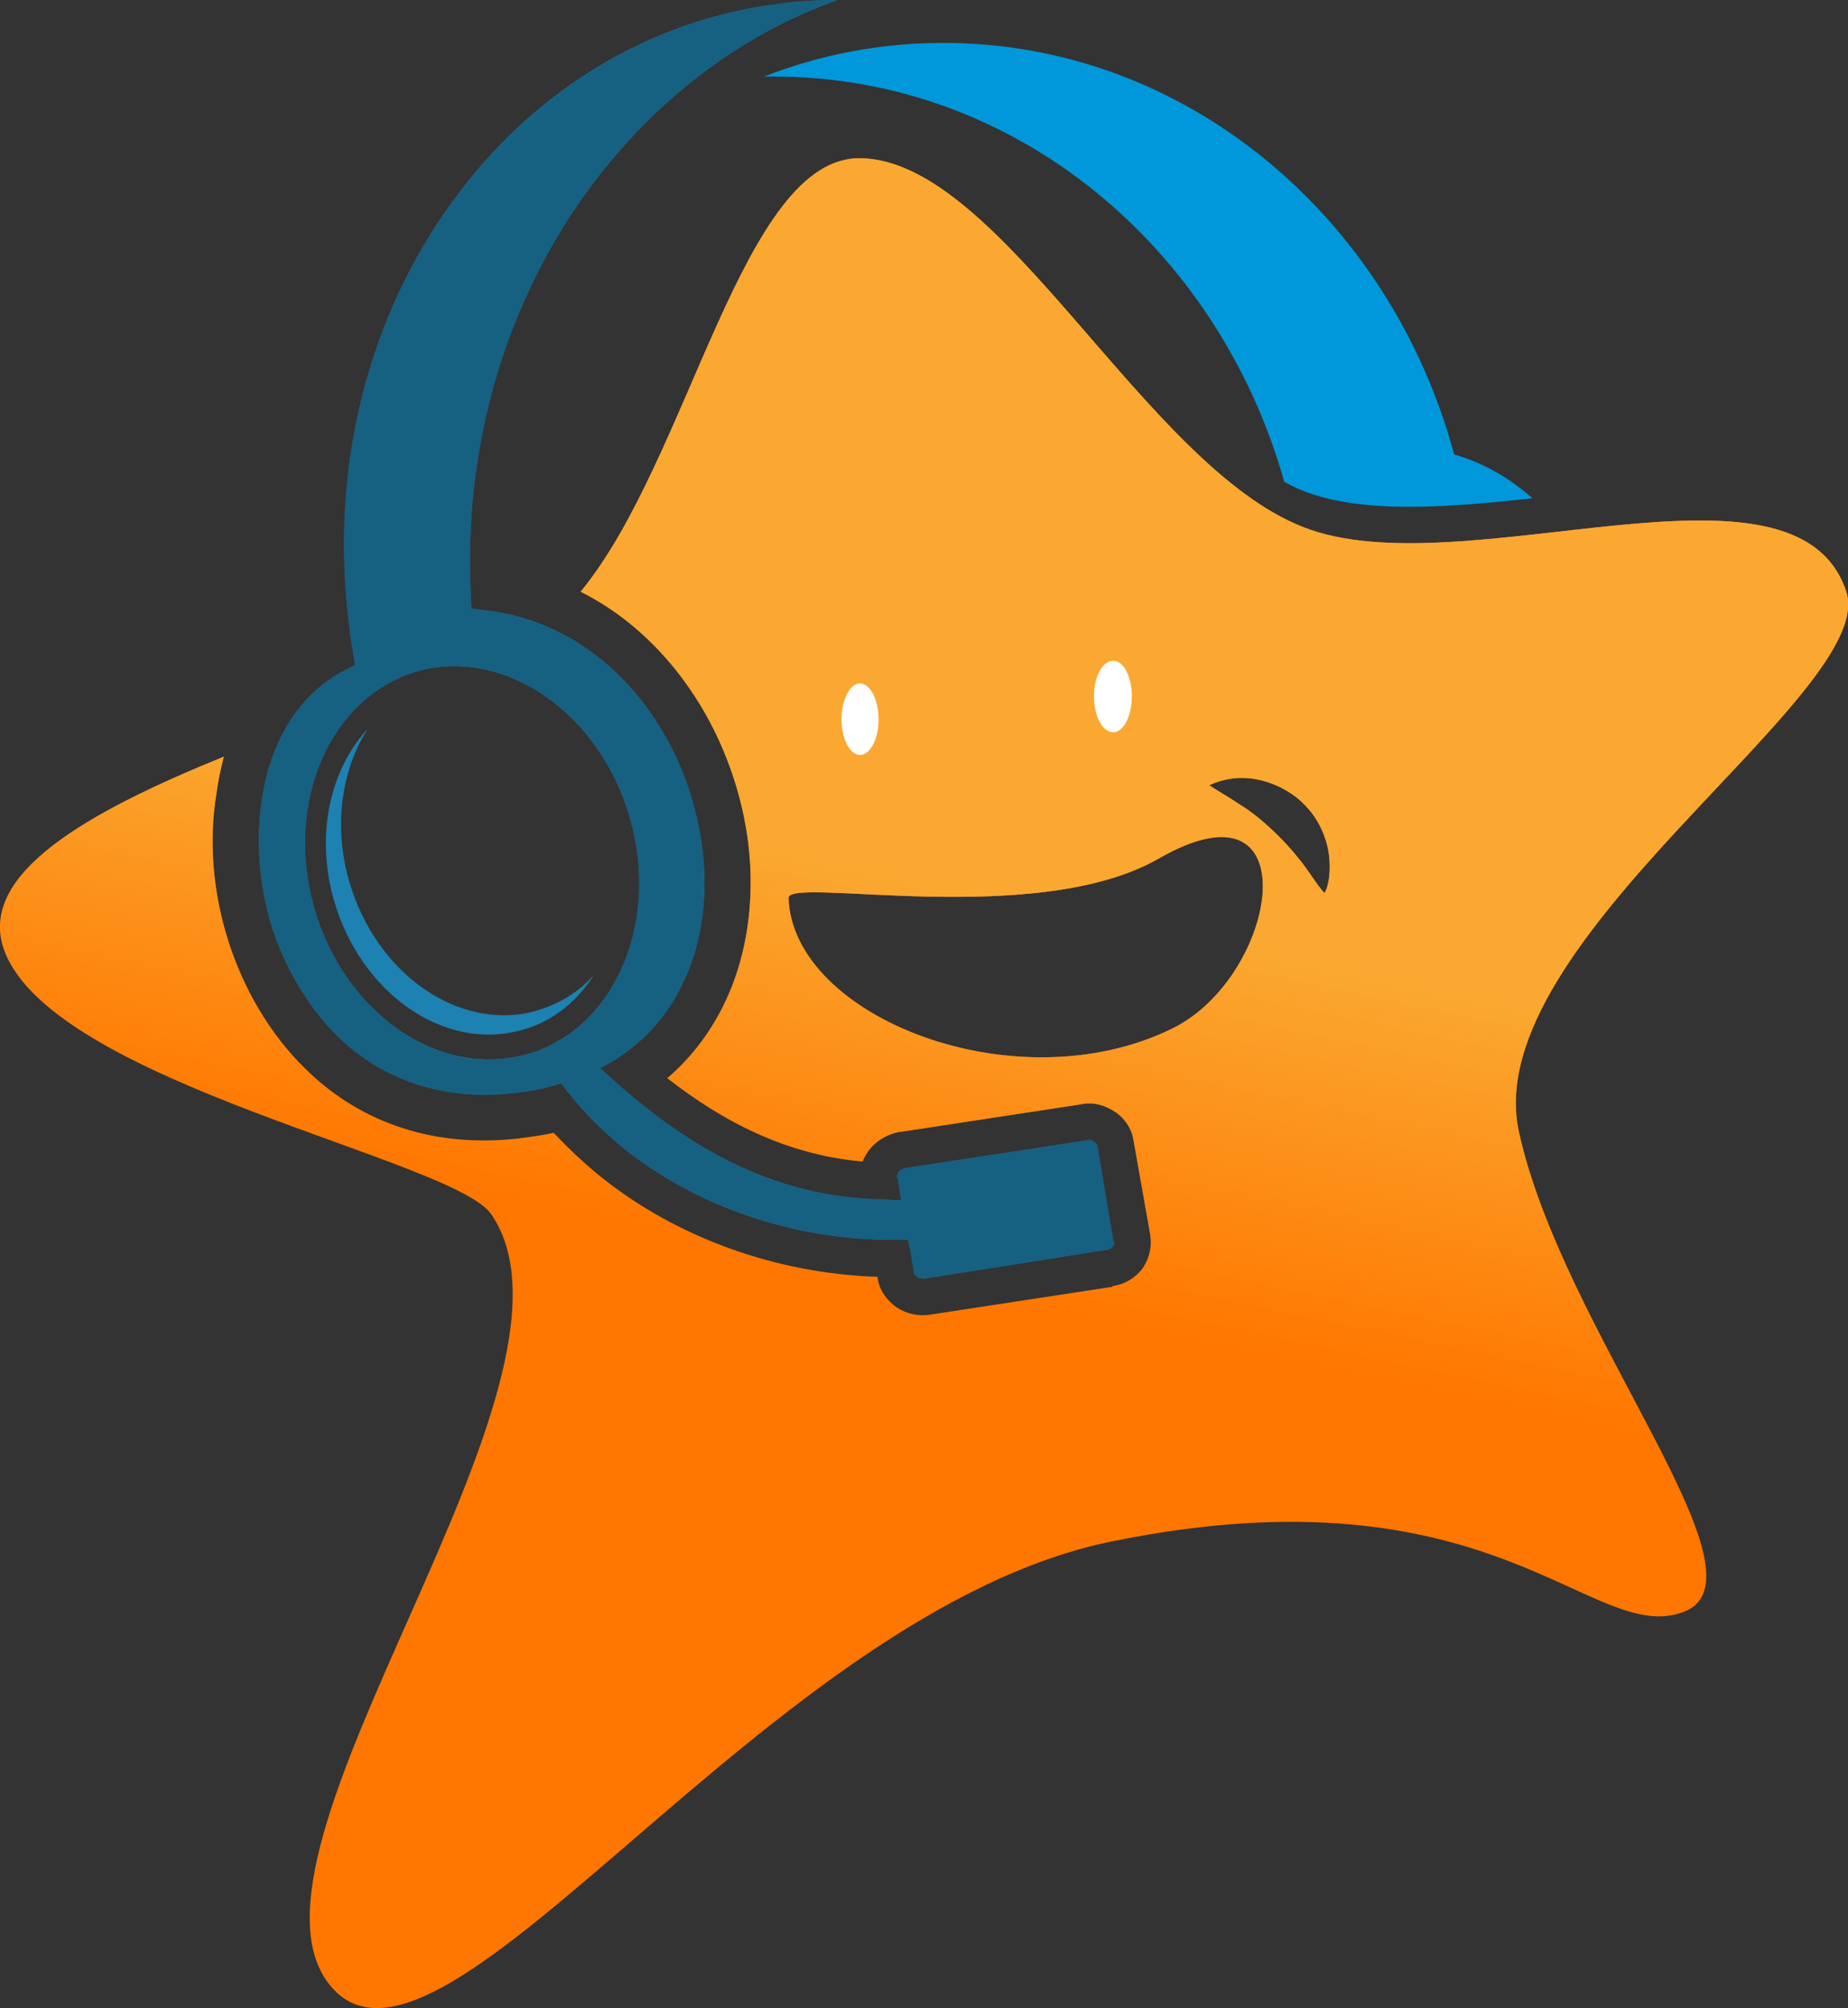
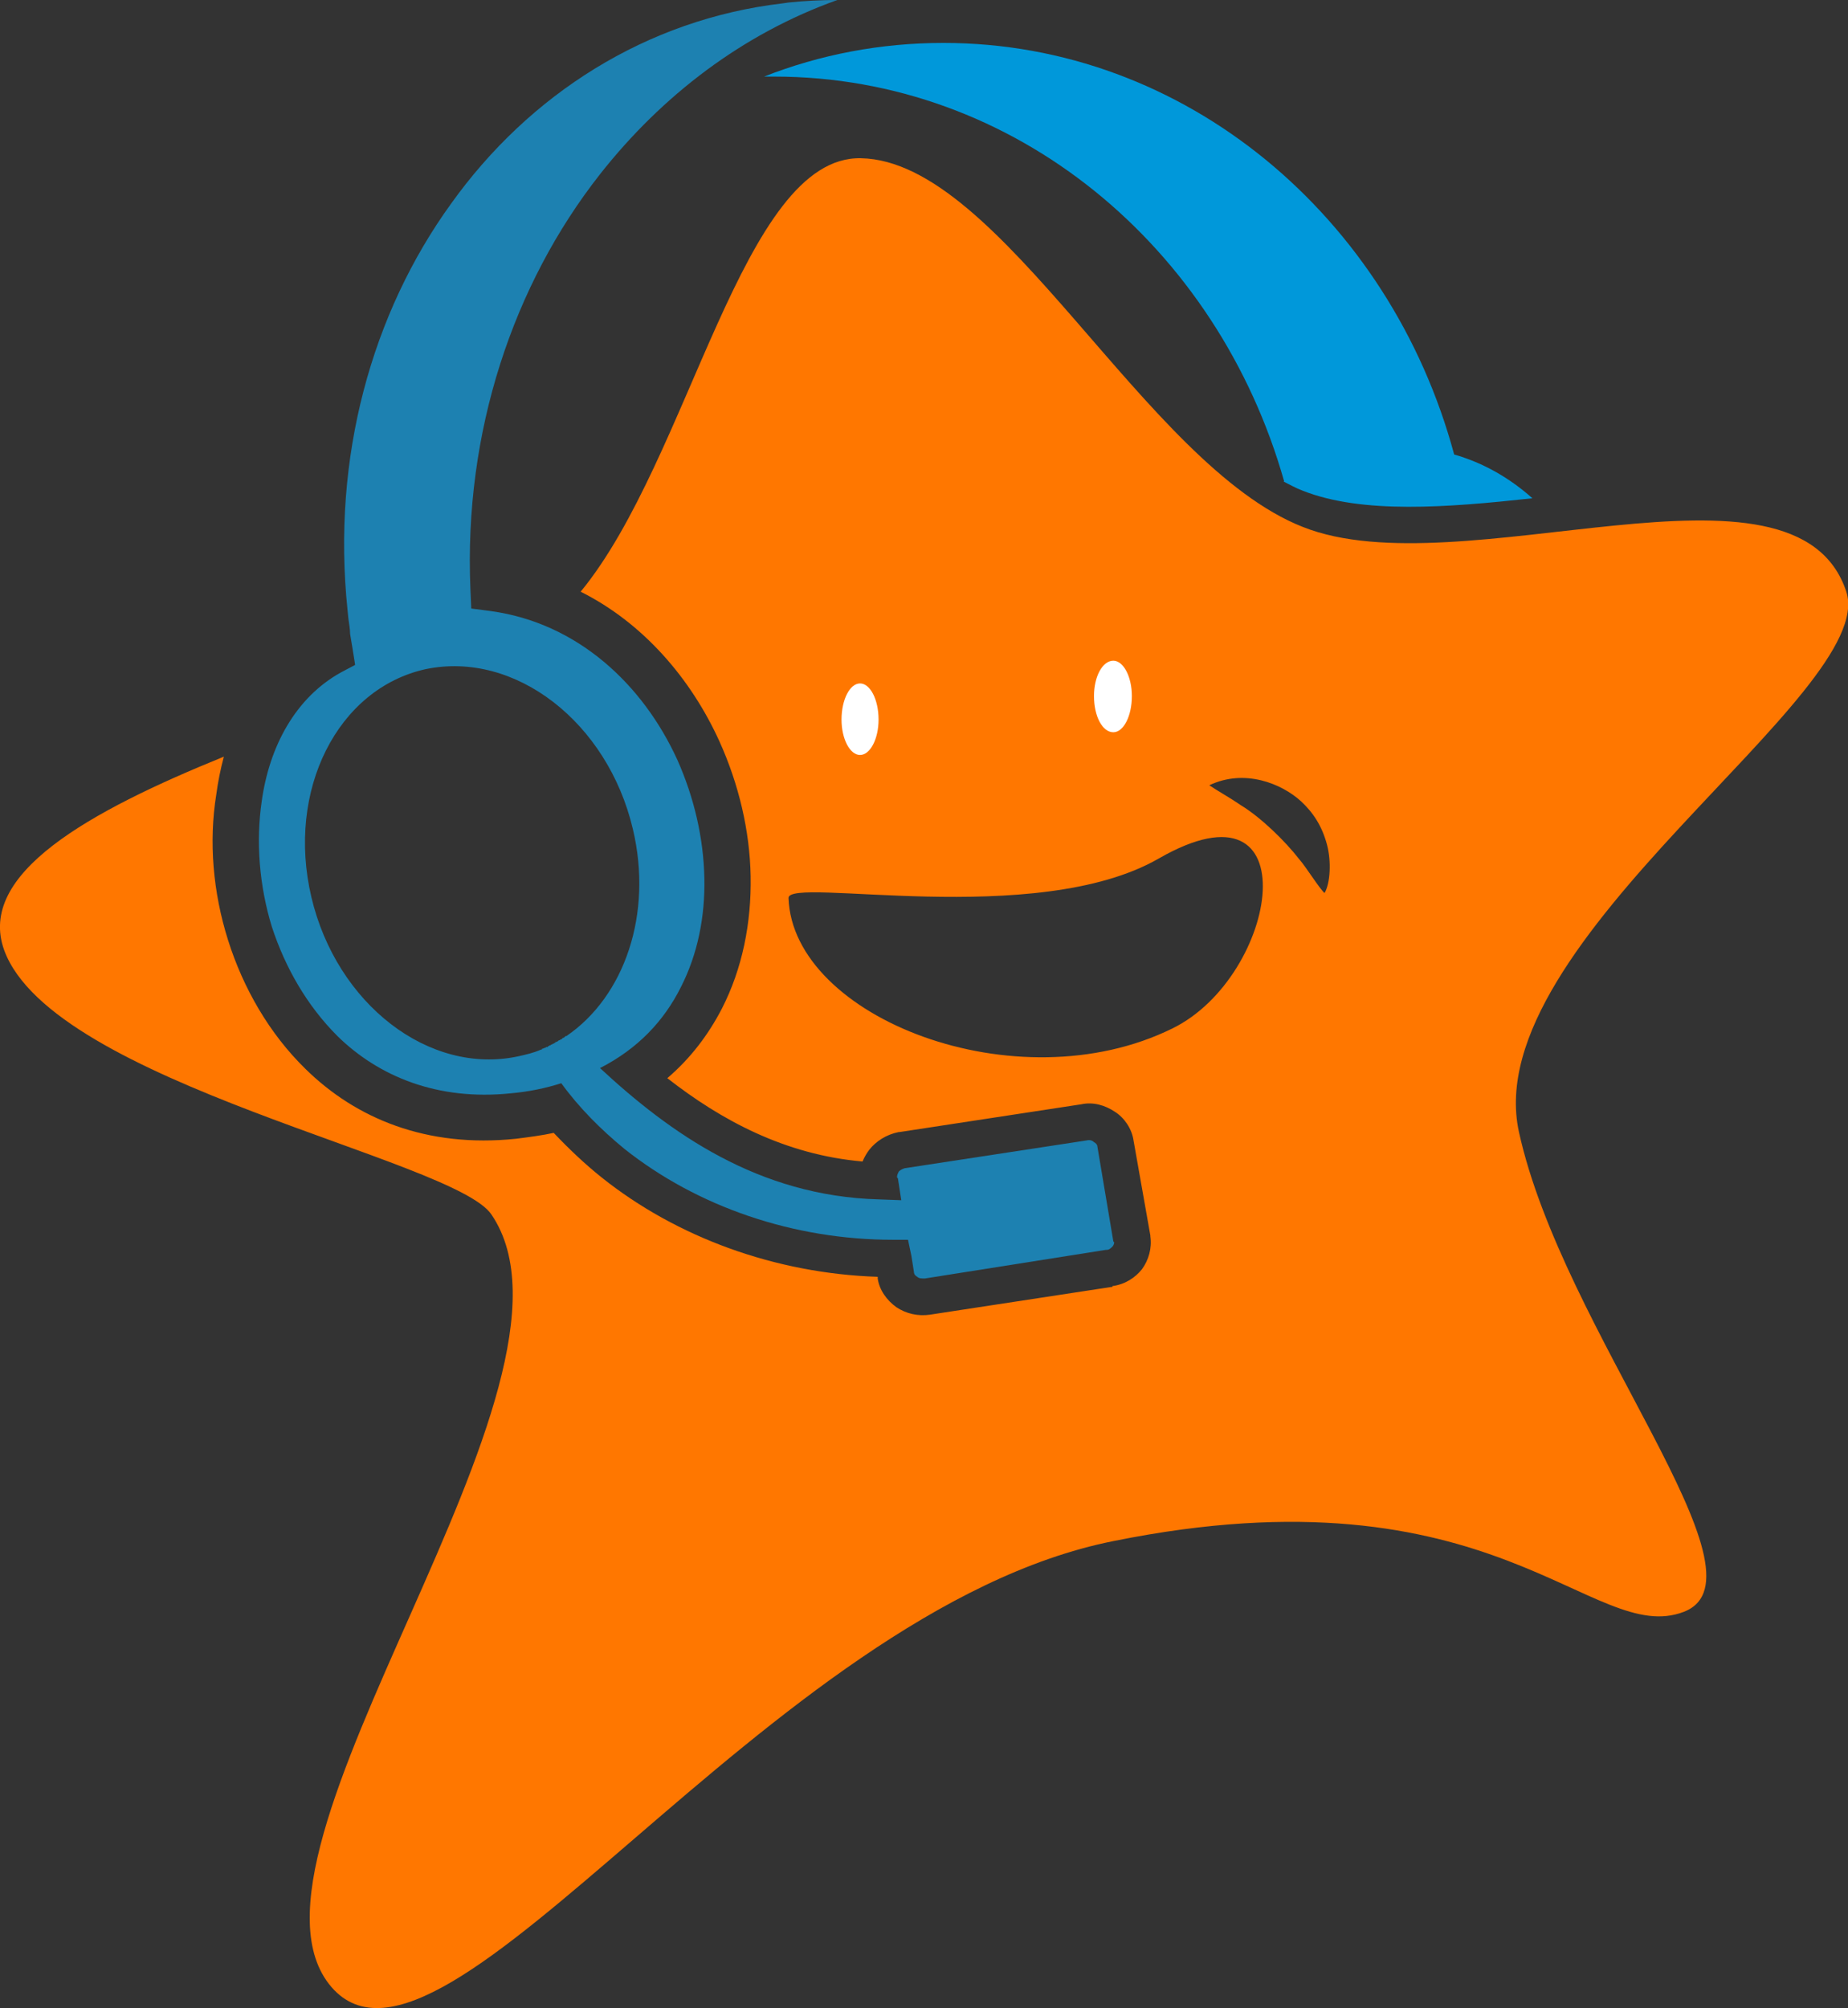
<svg xmlns="http://www.w3.org/2000/svg" xml:space="preserve" width="2.196in" height="2.386in" version="1.1" style="shape-rendering:geometricPrecision; text-rendering:geometricPrecision; image-rendering:optimizeQuality; fill-rule:evenodd; clip-rule:evenodd" viewBox="0 0 2196 2386">
  <rect x="0" y="0" width="2196" height="2386" fill="#333333" stroke="none" />
  <defs>
    <style type="text/css">
   
    .fil5 {fill:#FAA831}
    .fil3 {fill:#1D81B1}
    .fil0 {fill:#0098DA}
    .fil1 {fill:#FF7700}
    .fil6 {fill:white}
    .fil2 {fill:#1D81B1;fill-rule:nonzero}
    .fil4 {fill:#166081;fill-rule:nonzero}
   
  </style>
    <mask id="id0">
      <radialGradient id="id1" gradientUnits="userSpaceOnUse" cx="921.321" cy="82.035" r="0" fx="921.321" fy="82.035">
        <stop offset="0" style="stop-opacity:0; stop-color:white" />
        <stop offset="1" style="stop-opacity:1; stop-color:white" />
      </radialGradient>
-       <rect style="fill:url(#id1)" x="917" y="78" width="716" height="526" />
    </mask>
    <mask id="id2">
      <radialGradient id="id3" gradientUnits="userSpaceOnUse" cx="246.126" cy="-362.539" r="666.556" fx="246.126" fy="-362.539">
        <stop offset="0" style="stop-opacity:0; stop-color:white" />
        <stop offset="1" style="stop-opacity:1; stop-color:white" />
      </radialGradient>
-       <rect style="fill:url(#id3)" x="303" y="-4" width="1024" height="1527" />
    </mask>
    <mask id="id4">
      <linearGradient id="id5" gradientUnits="userSpaceOnUse" x1="1146.21" y1="1057.4" x2="1049.69" y2="1515.92">
        <stop offset="0" style="stop-opacity:1; stop-color:white" />
        <stop offset="1" style="stop-opacity:0; stop-color:white" />
      </linearGradient>
-       <rect style="fill:url(#id5)" x="-4" y="184" width="2204" height="2206" />
    </mask>
  </defs>
  <g id="Layer_x0020_1">
    <g id="_284836096">
      <path class="fil0" d="M1121 51c-75,0 -147,14 -213,40 4,0 8,0 12,0 286,0 527,202 606,481l-1 0c8,4 15,8 23,11 71,28 172,20 273,9 -27,-24 -58,-42 -93,-52 -76,-282 -319,-489 -607,-489z" />
      <path class="fil1" d="M710 1197c2,-2 3,-4 4,-5 -1,1 -2,3 -4,5zm864 -136c7,-12 8,-38 3,-57 -6,-23 -17,-39 -31,-52 -23,-21 -67,-39 -109,-19 12,8 25,15 38,24 23,14 52,42 69,64 8,9 24,35 30,40zm-637 6c-1,-26 294,37 440,-47 181,-104 143,140 16,202 -185,91 -451,-13 -456,-155zm-190 62c1,-2 1,-4 2,-6 -1,2 -1,4 -2,6zm-83 -290c-5,-3 -9,-7 -14,-10 5,3 9,7 14,10zm-26 -18c-7,-5 -15,-9 -22,-12 7,3 15,7 22,12zm-27 -14c-8,-4 -16,-7 -24,-9 8,2 16,5 24,9zm-37 -12c-6,-1 -11,-2 -16,-2 5,0 10,1 16,2zm67 453l0 0 0 -1 0 1zm3 -1l0 -1 0 0 0 1zm46 -544c130,-158 192,-518 333,-515 167,3 337,364 525,438 188,75 586,-105 646,77 39,120 -439,415 -389,642 52,237 304,528 196,570 -109,42 -224,-176 -678,-84 -411,82 -796,683 -929,530 -138,-160 326,-718 190,-918 -44,-66 -521,-156 -579,-314 -33,-91 101,-165 261,-230 -4,15 -7,30 -9,45 -9,56 -4,116 14,173 18,57 49,111 92,153 60,59 144,94 250,83 16,-2 31,-4 45,-7 18,19 37,37 57,53 89,71 206,114 328,118l0 2c2,14 11,26 22,34 12,8 26,11 40,9l216 -33 1 0 0 -1 0 0c15,-2 27,-10 35,-20l0 0c8,-11 12,-25 10,-39l0 -1 0 0 0 0 -20 -113c-2,-14 -11,-27 -22,-34 -12,-8 -26,-12 -40,-9l-216 33 -1 0 0 0 0 0c-15,3 -27,11 -35,21 -3,4 -6,9 -8,14 -92,-8 -168,-49 -232,-99 28,-24 49,-52 65,-83 24,-47 35,-101 34,-157 -1,-54 -14,-109 -37,-160 -34,-75 -91,-141 -165,-178z" />
      <path class="fil2" d="M667 1287c21,29 47,55 75,78 87,69 201,108 319,108l18 0 4 19 3 19c0,3 2,5 4,6 2,2 5,2 9,2l215 -34 0 0 1 0 0 0c3,0 5,-2 7,-4l0 0c1,-1 2,-3 2,-5l0 0 -1 -1 0 0 -19 -113c0,-2 -2,-4 -4,-5 -2,-2 -5,-3 -9,-2l-216 33 0 0 0 0 0 0c-3,1 -5,2 -7,4 -1,2 -2,4 -2,6l0 0 0 1 1 1 4 26 -27 -1c-143,-4 -248,-79 -331,-156 45,-23 76,-56 96,-96 20,-39 29,-84 28,-130 -1,-47 -12,-95 -32,-140 -41,-90 -119,-163 -222,-177l-23 -3 -1 -23c-8,-187 51,-362 154,-493 74,-94 170,-167 282,-207 -19,0 -39,1 -58,3l0 0 -7 1 0 0c-162,19 -301,108 -394,238 -94,130 -142,301 -123,483l0 0 1 10 0 0c1,7 2,13 2,18 1,6 2,12 3,18l3 19 -17 9c-54,30 -85,88 -94,153 -7,48 -3,100 12,149 16,49 42,94 78,130 49,48 119,77 206,68 22,-2 41,-6 60,-12zm6 -56l0 0 -1 0 -1 1 -1 1 0 0 0 0 -1 0 0 0 -2 2 -1 0 0 0 -1 1 0 0 -1 0 0 0 -1 1 0 0 -2 1 -1 0 0 1 -1 0 0 0 -1 1 0 0 -1 0 -1 1 0 0 -1 0 0 0 -1 1 0 0 -1 0 -1 1 0 0 -1 0 0 1 -1 0 0 0 -1 0 -1 1 0 0 -1 0 -2 1 -1 0 0 0 0 1 -1 0 0 0c-9,4 -18,6 -27,8 -106,23 -216,-62 -246,-189 -30,-127 31,-248 136,-271 106,-22 216,63 246,190 24,101 -10,199 -79,246z" />
-       <path class="fil3" d="M611 1226c-93,20 -190,-55 -217,-167 -18,-75 1,-148 43,-193 -29,45 -40,107 -25,170 27,112 124,187 217,167 30,-7 57,-22 77,-45 -22,35 -55,60 -95,68z" />
+       <path class="fil3" d="M611 1226z" />
      <path class="fil3" style="mask:url(#id0)" d="M921 91c286,0 527,203 605,481l-1 0c8,4 15,8 23,11 24,10 52,15 82,17 -46,-293 -300,-518 -607,-518 -34,0 -68,3 -102,9z" />
      <path class="fil4" style="mask:url(#id2)" d="M667 1287c21,29 47,55 75,78 87,69 201,108 319,108l18 0 4 19 3 19c0,3 2,5 4,6 2,2 5,2 9,2l215 -34 0 0 1 0 0 0c3,0 5,-2 7,-4l0 0c1,-1 2,-3 2,-5l0 0 -1 -1 0 0 -19 -113c0,-2 -2,-4 -4,-5 -2,-2 -5,-3 -9,-2l-216 33 0 0 0 0 0 0c-3,1 -5,2 -7,4 -1,2 -2,4 -2,6l0 0 0 1 1 1 4 26 -27 -1c-143,-4 -248,-79 -331,-156 45,-23 76,-56 96,-96 20,-39 29,-84 28,-130 -1,-47 -12,-95 -32,-140 -41,-90 -119,-163 -222,-177l-23 -3 -1 -23c-8,-187 51,-362 154,-493 74,-94 170,-167 282,-207 -19,0 -39,1 -58,3l0 0 -7 1 0 0c-162,19 -301,108 -394,238 -94,130 -142,301 -123,483l0 0 1 10 0 0c1,7 2,13 2,18 1,6 2,12 3,18l3 19 -17 9c-54,30 -85,88 -94,153 -7,48 -3,100 12,149 16,49 42,94 78,130 49,48 119,77 206,68 22,-2 41,-6 60,-12zm6 -56l0 0 -1 0 -1 1 -1 1 0 0 0 0 -1 0 0 0 -2 2 -1 0 0 0 -1 1 0 0 -1 0 0 0 -1 1 0 0 -2 1 -1 0 0 1 -1 0 0 0 -1 1 0 0 -1 0 -1 1 0 0 -1 0 0 0 -1 1 0 0 -1 0 -1 1 0 0 -1 0 0 1 -1 0 0 0 -1 0 -1 1 0 0 -1 0 -2 1 -1 0 0 0 0 1 -1 0 0 0c-9,4 -18,6 -27,8 -106,23 -216,-62 -246,-189 -30,-127 31,-248 136,-271 106,-22 216,63 246,190 24,101 -10,199 -79,246z" />
      <path class="fil5" style="mask:url(#id4)" d="M710 1197c2,-2 3,-4 4,-5 -1,1 -2,3 -4,5zm864 -136c7,-12 8,-38 3,-57 -6,-23 -17,-39 -31,-52 -23,-21 -67,-39 -109,-19 12,8 25,15 38,24 23,14 52,42 69,64 8,9 24,35 30,40zm-637 6c-1,-26 294,37 440,-47 181,-104 143,140 16,202 -185,91 -451,-13 -456,-155zm-190 62c1,-2 1,-4 2,-6 -1,2 -1,4 -2,6zm-83 -290c-5,-3 -9,-7 -14,-10 5,3 9,7 14,10zm-26 -18c-7,-5 -15,-9 -22,-12 7,3 15,7 22,12zm-27 -14c-8,-4 -16,-7 -24,-9 8,2 16,5 24,9zm-37 -12c-6,-1 -11,-2 -16,-2 5,0 10,1 16,2zm67 453l0 0 0 -1 0 1zm3 -1l0 -1 0 0 0 1zm46 -544c130,-158 192,-518 333,-515 167,3 337,364 525,438 188,75 586,-105 646,77 39,120 -439,415 -389,642 52,237 304,528 196,570 -109,42 -224,-176 -678,-84 -411,82 -796,683 -929,530 -138,-160 326,-718 190,-918 -44,-66 -521,-156 -579,-314 -33,-91 101,-165 261,-230 -4,15 -7,30 -9,45 -9,56 -4,116 14,173 18,57 49,111 92,153 60,59 144,94 250,83 16,-2 31,-4 45,-7 18,19 37,37 57,53 89,71 206,114 328,118l0 2c2,14 11,26 22,34 12,8 26,11 40,9l216 -33 1 0 0 -1 0 0c15,-2 27,-10 35,-20l0 0c8,-11 12,-25 10,-39l0 -1 0 0 0 0 -20 -113c-2,-14 -11,-27 -22,-34 -12,-8 -26,-12 -40,-9l-216 33 -1 0 0 0 0 0c-15,3 -27,11 -35,21 -3,4 -6,9 -8,14 -92,-8 -168,-49 -232,-99 28,-24 49,-52 65,-83 24,-47 35,-101 34,-157 -1,-54 -14,-109 -37,-160 -34,-75 -91,-141 -165,-178z" />
      <path class="fil6" d="M1022 812c12,0 22,19 22,43 0,23 -10,42 -22,42 -12,0 -22,-19 -22,-42 0,-24 10,-43 22,-43z" />
      <path class="fil6" d="M1323 785c12,0 22,19 22,42 0,24 -10,43 -22,43 -13,0 -23,-19 -23,-43 0,-23 10,-42 23,-42z" />
    </g>
  </g>
</svg>